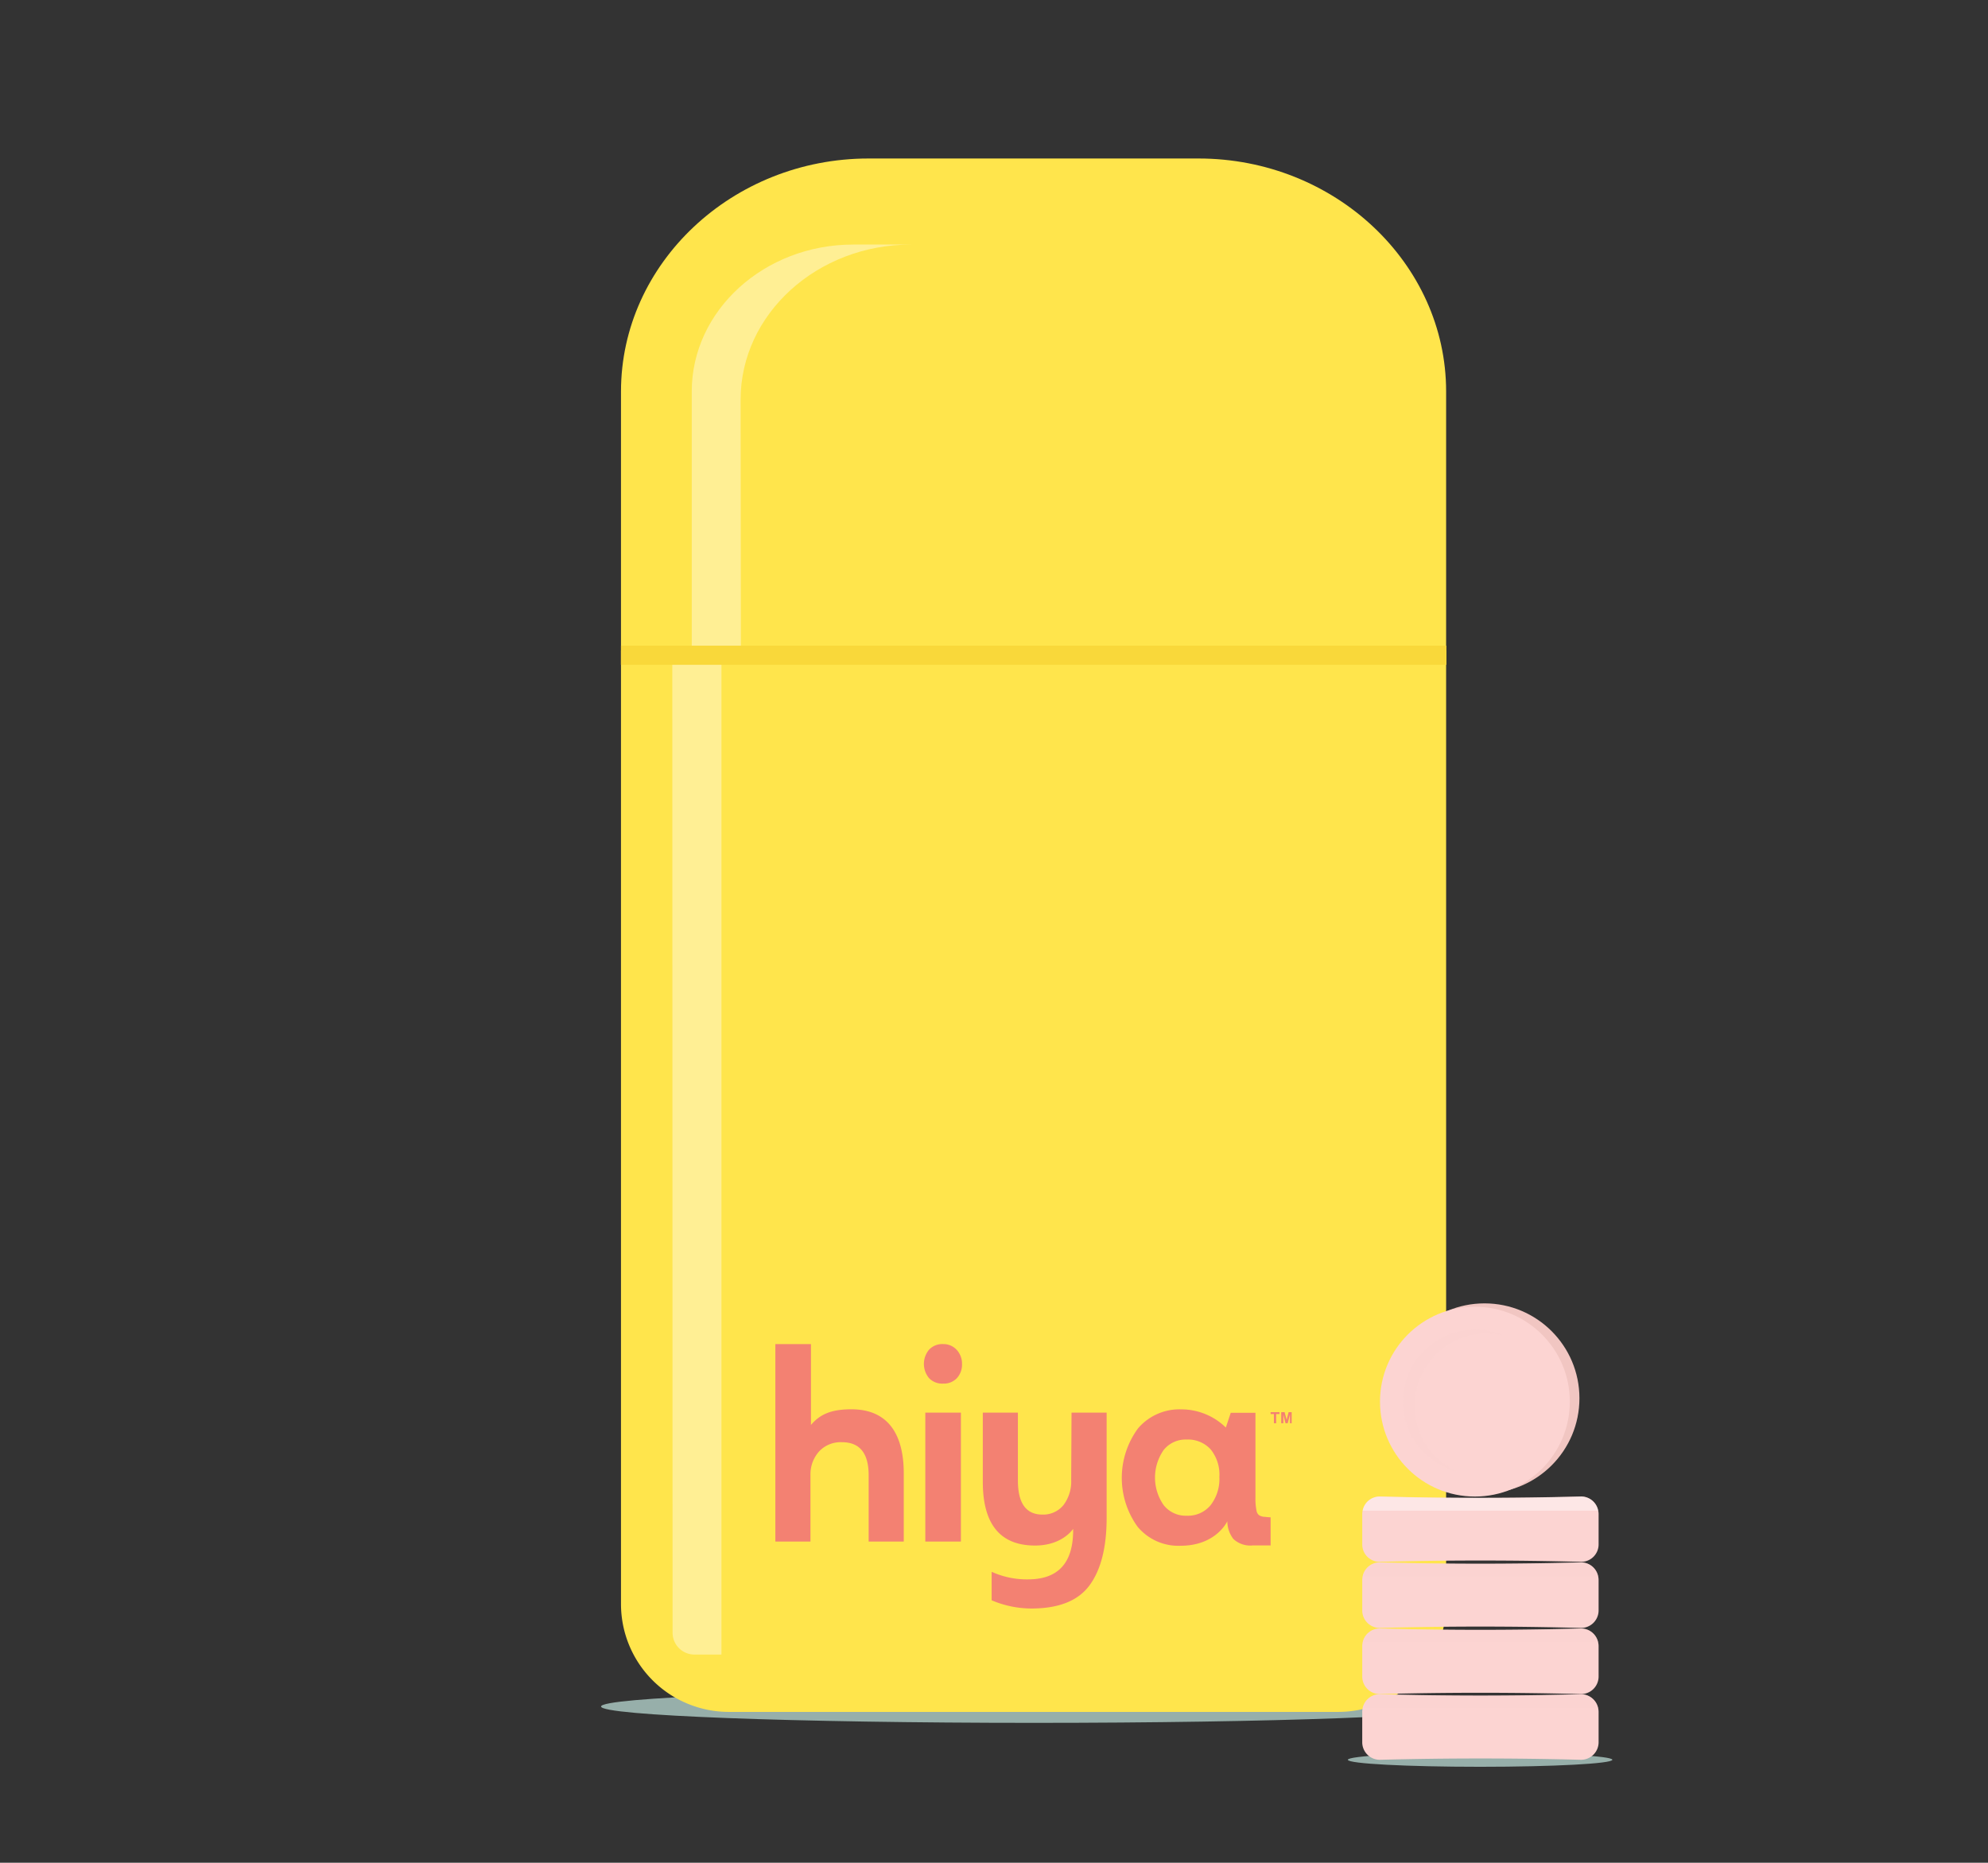
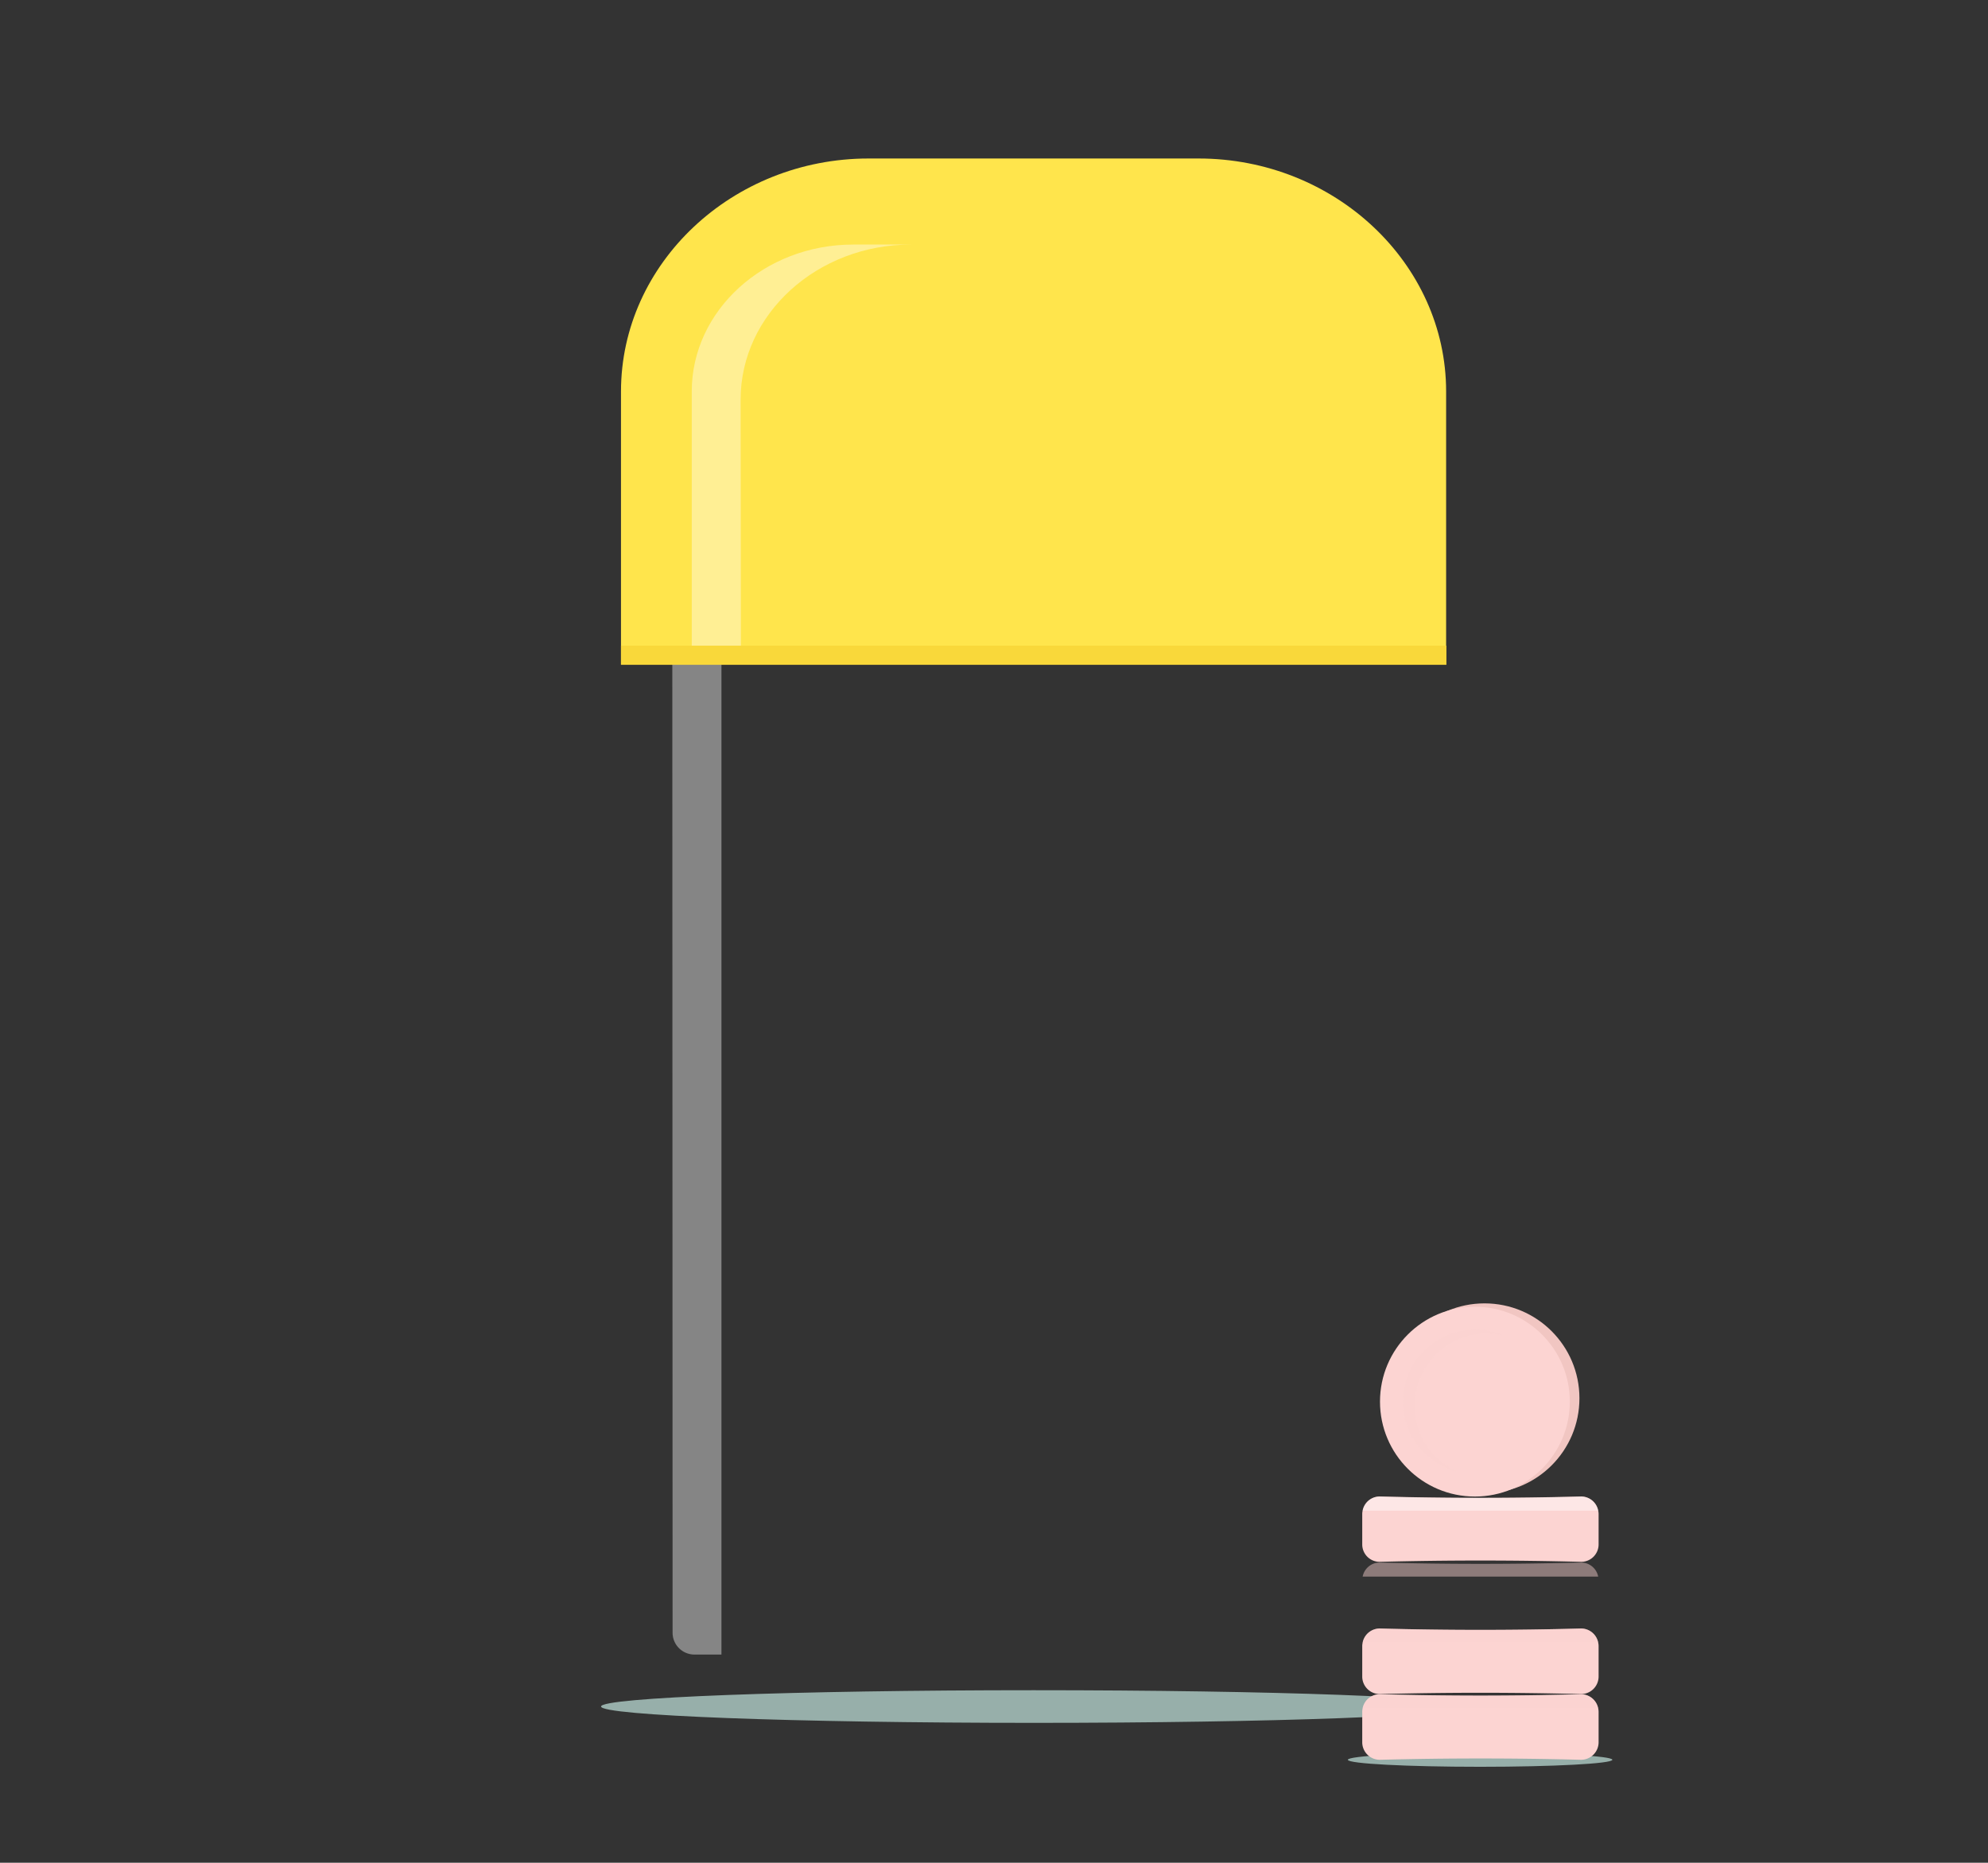
<svg xmlns="http://www.w3.org/2000/svg" viewBox="0 0 283.19 265.37">
  <rect x="0" y="0" width="283.19" height="265.37" fill="#333333" stroke="none" />
  <defs>
    <style>.cls-1{isolation:isolate;}.cls-2{fill:#f1c6c2;}.cls-3{fill:#ffe54c;}.cls-4{fill:#97afaa;}.cls-5{opacity:0.4;}.cls-11,.cls-6{fill:#fff;}.cls-7{fill:#f38172;}.cls-8{fill:#f9d83a;}.cls-10,.cls-9{fill:#fcd4d2;}.cls-10,.cls-11{opacity:0.45;}.cls-10{mix-blend-mode:multiply;}.cls-11{mix-blend-mode:screen;}</style>
  </defs>
  <title>Hiya-Jar</title>
  <g class="cls-1">
    <g id="Layer_1" data-name="Layer 1">
      <circle class="cls-2" cx="211.47" cy="199.2" r="13.52" />
      <path class="cls-3" d="M88.46,94.7V55.77c0-18.26,15.87-33.19,35.27-33.19h47c19.4,0,35.27,14.93,35.27,33.19V94.7Z" />
      <path class="cls-4" d="M85.62,243.11c0,1.29,27.59,2.33,61.62,2.33s61.63-1,61.63-2.33-27.59-2.32-61.63-2.32S85.62,241.83,85.62,243.11Z" />
-       <path class="cls-3" d="M206,92.66V228.51a15.37,15.37,0,0,1-15.37,15.37H103.83a15.37,15.37,0,0,1-15.37-15.37V92.66" />
      <g class="cls-5">
        <path class="cls-6" d="M105.5,56.93c0-12.18,10.89-22.09,24.28-22.09h-8.24c-12.68,0-23,9.39-23,20.93V92h7Z" />
        <path class="cls-6" d="M95.81,232.6a3.11,3.11,0,0,0,3.1,3.11h3.86V94.7h-7Z" />
      </g>
-       <path class="cls-7" d="M180.18,216.09a1.56,1.56,0,0,1-.82-.23,1,1,0,0,1-.36-.59,8.83,8.83,0,0,1-.16-2v-12h-3.52l-.7,2.1a9.07,9.07,0,0,0-6.33-2.59,7.75,7.75,0,0,0-6.18,2.71,11.9,11.9,0,0,0-.07,14,7.54,7.54,0,0,0,6.13,2.72c5.08,0,6.66-3.49,6.66-3.49a4.18,4.18,0,0,0,.86,2.52,3.52,3.52,0,0,0,2.8.92H181v-4A7.48,7.48,0,0,1,180.18,216.09Zm-7.73-1.66a4.18,4.18,0,0,1-3.38,1.5,4,4,0,0,1-3.3-1.5,6.86,6.86,0,0,1,0-7.87,4,4,0,0,1,3.26-1.48,4.37,4.37,0,0,1,3.42,1.39,5.72,5.72,0,0,1,1.25,3.95A6.09,6.09,0,0,1,172.45,214.43Zm-51.16-13.66c-3,0-4.52.77-5.77,2.23V191.48h-5.07v28.13h5l0-9.48a4.87,4.87,0,0,1,1.26-3.39,4.2,4.2,0,0,1,3.24-1.28c2.52,0,3.79,1.57,3.79,4.71v9.44h5v-9.52C128.79,204.06,126.29,200.77,121.29,200.77Zm13.07-9.29a2.58,2.58,0,0,0-2,.78,3.16,3.16,0,0,0,0,4.09,2.6,2.6,0,0,0,2,.76,2.55,2.55,0,0,0,1.95-.78,2.84,2.84,0,0,0,.73-2,2.93,2.93,0,0,0-.73-2A2.56,2.56,0,0,0,134.36,191.48Zm-2.55,28.13h5.07V201.25h-5.07Zm20.78-8.83a5.59,5.59,0,0,1-1.1,3.64,3.72,3.72,0,0,1-3,1.35q-3.49,0-3.49-4.85v-9.67h-5v9.84q0,9.09,7.45,9.09c3.91,0,5.42-2.38,5.42-2.38v.2q0,7-6.43,7a12.14,12.14,0,0,1-5.18-1.08v4.06a14.53,14.53,0,0,0,5.66,1.17q5.86,0,8.29-3.31t2.43-9.61V201.25h-5ZM181,201.45h.47v1.31h.32v-1.31h.47v-.27H181Zm2.56-.27-.28,1.08-.29-1.08h-.48v1.58h.3v-1.24l.31,1.24h.31l.32-1.24v1.24H184v-1.58Z" />
      <rect class="cls-8" x="88.46" y="91.98" width="117.57" height="2.73" />
      <path class="cls-4" d="M192,250.7c0-.55,8.43-1,18.84-1s18.84.45,18.84,1-8.44,1-18.84,1S192,251.26,192,250.7Z" />
      <path class="cls-9" d="M227.66,243.36a2.5,2.5,0,0,0-2.53-2q-14.24.39-28.5,0a2.49,2.49,0,0,0-2.52,2,2.33,2.33,0,0,0-.06.53v4.3a2.5,2.5,0,0,0,2.58,2.51q14.25-.37,28.5,0a2.5,2.5,0,0,0,2.59-2.51v-4.3A2.33,2.33,0,0,0,227.66,243.36Z" />
      <path class="cls-10" d="M225.13,241.38q-14.24.39-28.5,0a2.49,2.49,0,0,0-2.52,2h33.55A2.5,2.5,0,0,0,225.13,241.38Z" />
      <path class="cls-9" d="M227.66,234a2.49,2.49,0,0,0-2.53-2q-14.24.39-28.5,0a2.49,2.49,0,0,0-2.52,2,2.33,2.33,0,0,0-.06.53v4.3a2.5,2.5,0,0,0,2.58,2.51q14.25-.37,28.5,0a2.5,2.5,0,0,0,2.59-2.51v-4.3A2.33,2.33,0,0,0,227.66,234Z" />
      <path class="cls-10" d="M225.13,232q-14.24.39-28.5,0a2.49,2.49,0,0,0-2.52,2h33.55A2.49,2.49,0,0,0,225.13,232Z" />
-       <path class="cls-9" d="M227.66,224.58a2.48,2.48,0,0,0-2.53-2q-14.24.38-28.5,0a2.48,2.48,0,0,0-2.52,2,2.33,2.33,0,0,0-.06.53v4.3a2.5,2.5,0,0,0,2.58,2.51q14.25-.39,28.5,0a2.5,2.5,0,0,0,2.59-2.51v-4.3A2.33,2.33,0,0,0,227.66,224.58Z" />
      <path class="cls-10" d="M225.13,222.6q-14.24.38-28.5,0a2.48,2.48,0,0,0-2.52,2h33.55A2.48,2.48,0,0,0,225.13,222.6Z" />
      <path class="cls-9" d="M227.66,215.19a2.48,2.48,0,0,0-2.53-2q-14.24.38-28.5,0a2.48,2.48,0,0,0-2.52,2,2.26,2.26,0,0,0-.06.53V220a2.48,2.48,0,0,0,2.58,2.5q14.25-.37,28.5,0a2.48,2.48,0,0,0,2.59-2.5v-4.3A2.26,2.26,0,0,0,227.66,215.19Z" />
      <path class="cls-11" d="M225.13,213.21q-14.24.38-28.5,0a2.48,2.48,0,0,0-2.52,2h33.55A2.48,2.48,0,0,0,225.13,213.21Z" />
      <circle class="cls-9" cx="210.1" cy="199.68" r="13.52" />
      <path class="cls-10" d="M202.11,203.63a10.28,10.28,0,0,1,12.11-13.37,10.28,10.28,0,1,0-6.5,19.42A10.24,10.24,0,0,1,202.11,203.63Z" />
    </g>
  </g>
</svg>